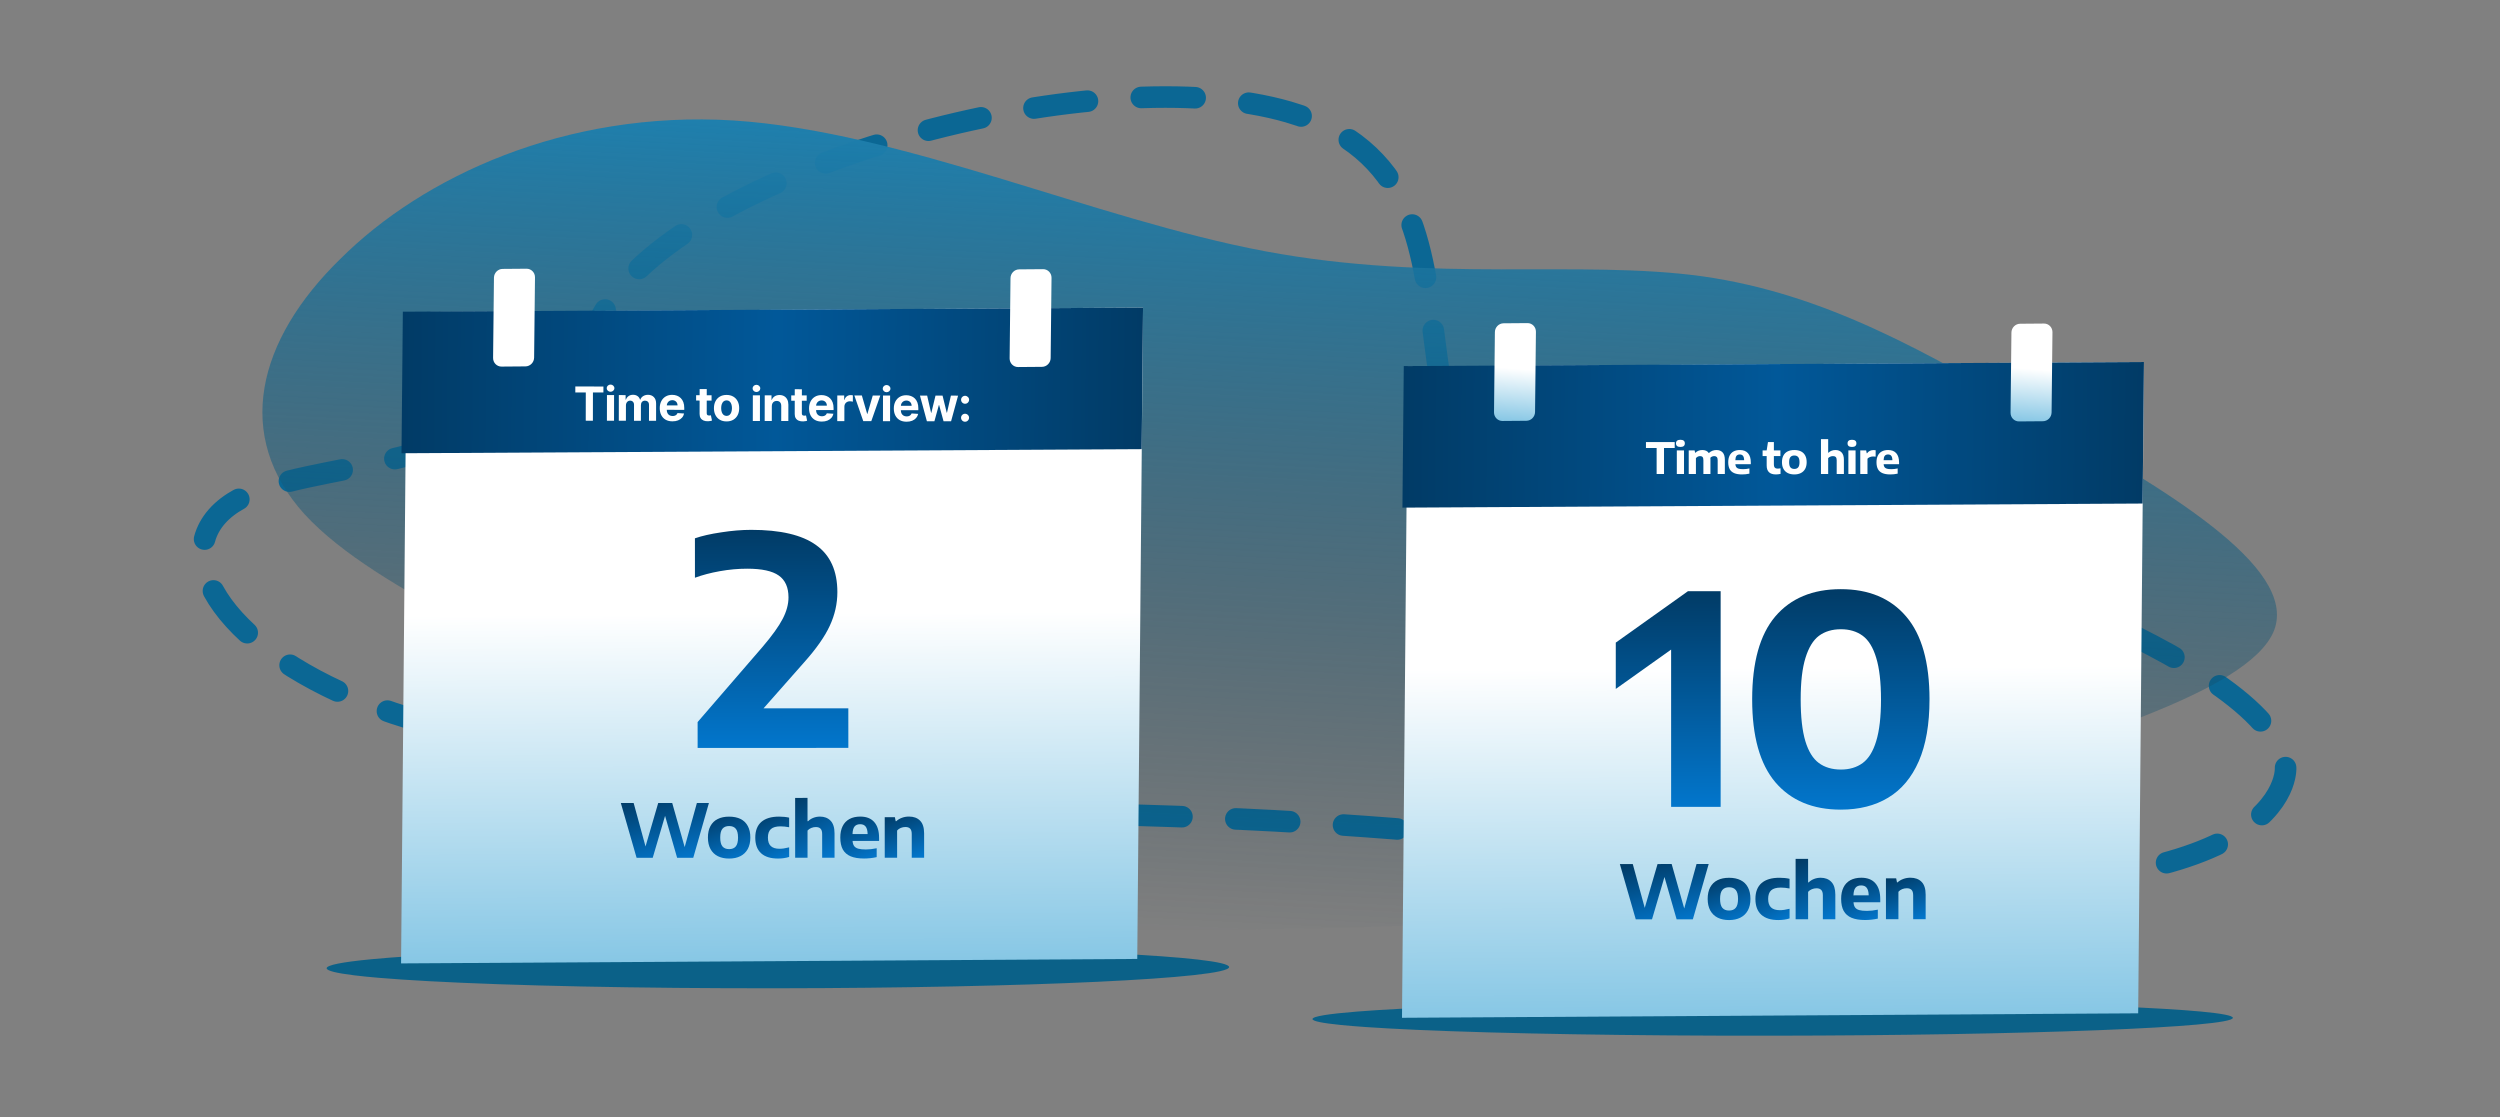
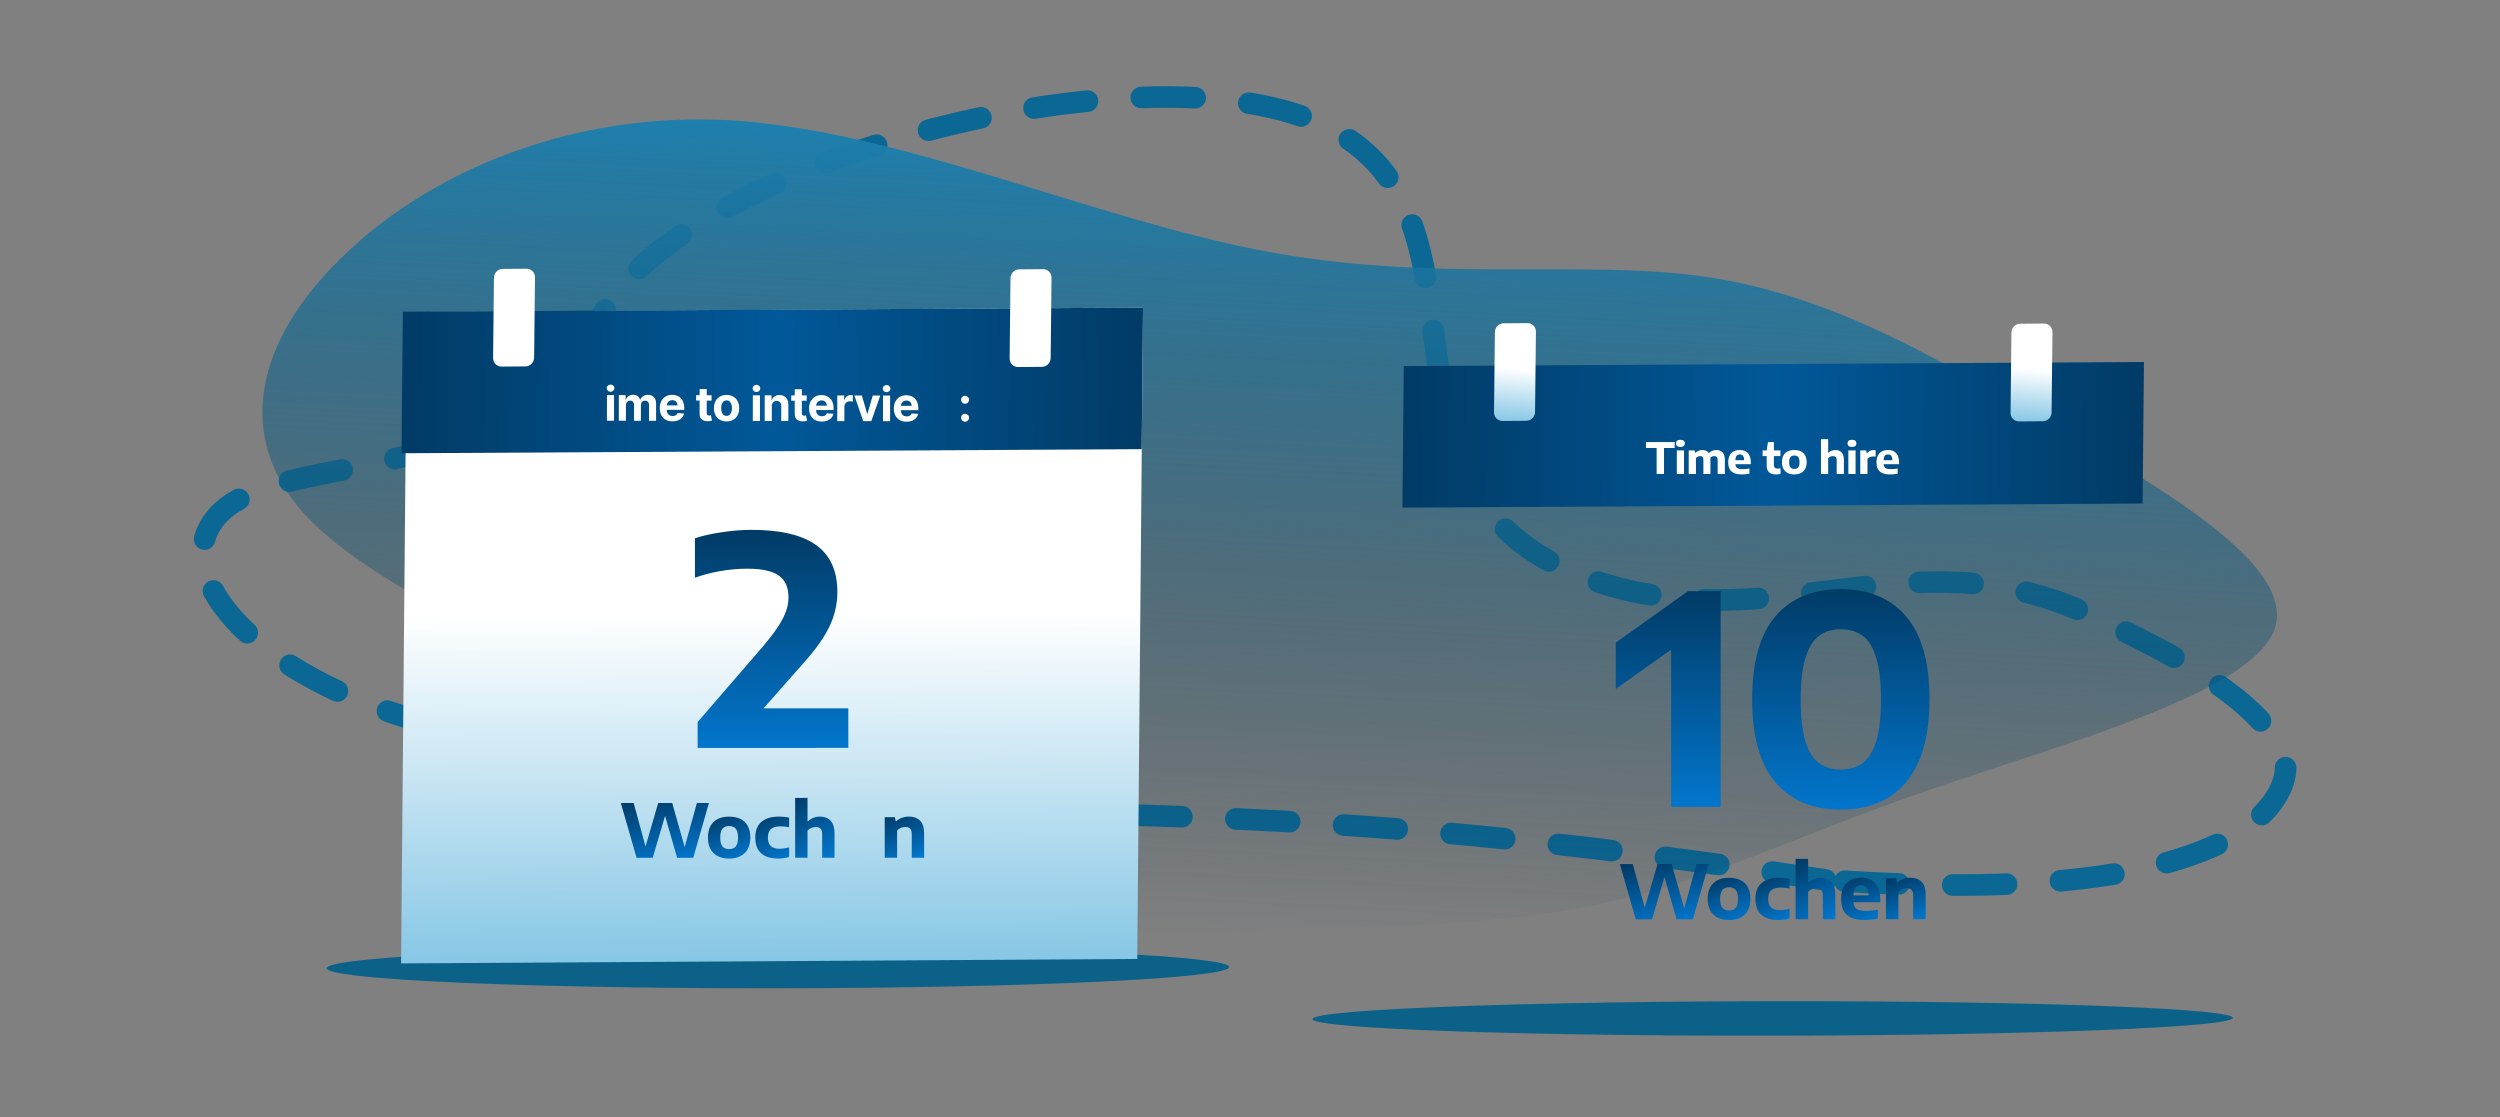
<svg xmlns="http://www.w3.org/2000/svg" fill="none" height="1036" viewBox="0 0 2318 1036" width="2318">
  <rect x="0" y="0" width="2318" height="1036" fill="#808080" stroke="none" />
  <path d="M1692.68 815.859C1468.45 782.623 1213.67 748.787 818.043 754.55C596.785 757.773 546.647 716.77 378.96 665.789C229.497 620.352 156.09 529.999 201.174 478.792C246.69 427.095 385.327 447.677 498.866 370.723C550.573 335.674 541.474 311.108 571.326 272.242C665.862 149.174 1020.18 52.983 1194.9 103.89C1425.73 171.143 1228.39 461.733 1486.41 541.114C1649.62 591.329 1772.98 494.932 1934.14 568.519C2013.99 604.98 2111.64 656.126 2119.2 711.66C2119.2 711.66 2129.77 847.434 1692.68 815.859Z" stroke="#0B6794" stroke-dasharray="50 50 50 50 50 50" stroke-linecap="round" stroke-miterlimit="10" stroke-width="20" />
  <path d="M1578.46 256.206C1693.21 272.524 1786.07 326.493 1895.13 389.583C2005.3 452.729 2130.57 524.946 2108.69 584.189C2085.69 643.375 1914.45 688.98 1790.03 731.968C1665.61 774.955 1586.88 815.27 1491.35 836.463C1395.81 857.656 1281.2 860.172 1157.76 861.682C1034.32 863.197 902.036 863.707 818.129 830.679C733.113 797.591 696.445 731.515 600.657 669.649C504.869 607.78 349.962 550.126 282.534 476.954C216.208 403.842 238.471 315.273 315.625 240.001C391.697 164.12 523.757 102.138 679.975 111.695C836.173 121.804 1015.43 203.39 1172.86 232.938C1330.3 262.487 1464.77 240.492 1578.46 256.206Z" fill="url(#paint0_linear_129_1415)" />
  <path d="M2070.3 943.738C2070.32 952.575 1879.29 959.991 1643.64 960.301C1510.67 960.475 1391.91 958.351 1313.65 954.877C1295.63 954.077 1279.76 953.206 1266.35 952.275C1257.52 951.663 1249.76 951.021 1243.17 950.358C1226.2 948.659 1216.93 946.807 1216.93 944.859C1216.93 942.379 1231.96 940.011 1258.8 937.883C1269.8 937.009 1282.76 936.176 1297.49 935.396C1374.99 931.27 1501.14 928.484 1643.6 928.297C1768.91 928.132 1881.6 930.008 1959.67 933.134C2028.41 935.885 2070.3 939.602 2070.3 943.738Z" fill="#0B6188" />
-   <path d="M1987.87 335.635L1305.28 339.782L1299.93 943.698L1982.52 939.551L1987.87 335.635Z" fill="url(#paint1_linear_129_1415)" />
  <path d="M1987.87 335.635L1301.58 339.433L1300.33 470.682L1986.62 466.885L1987.87 335.635Z" fill="url(#paint2_linear_129_1415)" />
  <path d="M1415.29 390.149L1393.08 390.329C1388.72 390.365 1385.2 386.76 1385.25 382.318L1386.06 307.9C1386.11 303.457 1389.71 299.794 1394.07 299.76L1416.28 299.579C1420.63 299.544 1424.15 303.148 1424.11 307.591L1423.3 382.009C1423.25 386.45 1419.65 390.114 1415.29 390.149Z" fill="url(#paint3_linear_129_1415)" />
  <path d="M1894.23 390.565L1872.01 390.746C1867.66 390.782 1864.14 387.177 1864.19 382.734L1865 308.316C1865.05 303.875 1868.65 300.212 1873 300.176L1895.22 299.996C1899.57 299.96 1903.09 303.565 1903.04 308.007L1902.23 382.425C1902.18 386.866 1898.58 390.53 1894.23 390.565Z" fill="url(#paint4_linear_129_1415)" />
  <path d="M1748.64 814.412L1758.13 814.408L1758.89 818.148L1759.41 818.147C1760.91 816.761 1762.69 815.699 1764.74 814.959C1766.8 814.196 1768.99 813.814 1771.32 813.813C1775.69 813.812 1779.13 815.08 1781.65 817.619C1784.19 820.157 1785.46 824.116 1785.46 829.496L1785.47 852.284L1773.9 852.289L1773.89 830.159C1773.89 827.781 1773.39 826.095 1772.4 825.103C1771.41 824.088 1769.93 823.58 1767.97 823.581C1766.51 823.582 1765.08 823.859 1763.67 824.414C1762.29 824.969 1761.13 825.789 1760.21 826.874L1760.22 852.295L1748.66 852.299L1748.64 814.412Z" fill="url(#paint5_linear_129_1415)" />
  <path d="M1743.37 836.579L1718.57 836.59C1718.71 838.598 1719.18 840.18 1719.99 841.334C1720.8 842.465 1722.07 843.295 1723.8 843.826C1725.56 844.333 1727.96 844.586 1731.01 844.584C1734.12 844.583 1737.49 844.201 1741.12 843.437L1741.12 851.749C1737.17 852.605 1733.23 853.034 1729.28 853.035C1724.2 853.038 1720.02 852.347 1716.74 850.963C1713.48 849.579 1711.06 847.456 1709.46 844.593C1707.89 841.708 1707.11 837.991 1707.11 833.443C1707.1 829.287 1707.83 825.743 1709.28 822.81C1710.74 819.877 1712.86 817.648 1715.65 816.123C1718.45 814.598 1721.83 813.835 1725.8 813.833C1731.52 813.831 1735.88 815.549 1738.86 818.988C1741.86 822.404 1743.36 827.332 1743.37 833.774L1743.37 836.579ZM1725.66 820.967C1723.33 820.968 1721.58 821.696 1720.4 823.151C1719.25 824.583 1718.62 826.927 1718.53 830.183L1732.66 830.177C1732.57 826.921 1731.94 824.578 1730.79 823.147C1729.66 821.693 1727.95 820.966 1725.66 820.967Z" fill="url(#paint6_linear_129_1415)" />
  <path d="M1664.89 796.368L1676.46 796.363L1676.47 818.147L1677.02 818.146C1678.45 816.737 1680.11 815.675 1682.01 814.958C1683.9 814.219 1685.94 813.848 1688.13 813.847C1692.24 813.846 1695.54 815.126 1698.01 817.687C1700.48 820.226 1701.71 824.162 1701.72 829.496L1701.73 852.318L1690.16 852.323L1690.15 830.193C1690.15 827.815 1689.64 826.13 1688.62 825.137C1687.63 824.122 1686.16 823.615 1684.23 823.615C1682.75 823.616 1681.32 823.905 1679.93 824.483C1678.55 825.038 1677.39 825.846 1676.47 826.909L1676.48 852.329L1664.91 852.334L1664.89 796.368Z" fill="url(#paint7_linear_129_1415)" />
  <path d="M1648.86 853.068C1641.96 853.071 1636.69 851.422 1633.07 848.122C1629.44 844.822 1627.63 839.951 1627.62 833.51C1627.62 827.022 1629.51 822.126 1633.3 818.823C1637.08 815.52 1642.61 813.867 1649.88 813.864C1653.39 813.862 1656.52 814.184 1659.27 814.83L1659.27 823.799C1656.36 823.247 1653.66 822.971 1651.17 822.972C1647.11 822.973 1644.13 823.817 1642.24 825.503C1640.37 827.167 1639.43 829.811 1639.43 833.435C1639.43 837.06 1640.34 839.715 1642.14 841.4C1643.94 843.084 1646.65 843.926 1650.28 843.925C1651.64 843.924 1653 843.82 1654.36 843.611C1655.73 843.403 1657.37 843.067 1659.28 842.605L1659.29 851.575C1656.12 852.569 1652.65 853.067 1648.86 853.068Z" fill="url(#paint8_linear_129_1415)" />
  <path d="M1603.2 853.087C1599.16 853.088 1595.65 852.351 1592.67 850.875C1589.7 849.375 1587.4 847.16 1585.78 844.228C1584.16 841.273 1583.35 837.684 1583.35 833.458C1583.35 829.21 1584.13 825.631 1585.7 822.721C1587.27 819.789 1589.53 817.583 1592.49 816.104C1595.44 814.625 1599.01 813.885 1603.19 813.883C1607.37 813.881 1610.93 814.618 1613.89 816.095C1616.85 817.571 1619.1 819.775 1620.65 822.707C1622.22 825.615 1623 829.194 1623.01 833.442C1623.01 837.644 1622.2 841.223 1620.59 844.179C1618.97 847.112 1616.67 849.329 1613.7 850.831C1610.74 852.333 1607.24 853.085 1603.2 853.087ZM1603.2 844.255C1605.95 844.254 1608.01 843.411 1609.4 841.725C1610.81 840.039 1611.51 837.291 1611.51 833.481C1611.51 829.626 1610.8 826.867 1609.39 825.205C1608.01 823.52 1605.94 822.678 1603.19 822.68C1600.44 822.681 1598.37 823.513 1596.96 825.176C1595.55 826.839 1594.85 829.586 1594.85 833.419C1594.85 837.275 1595.54 840.045 1596.93 841.73C1598.34 843.415 1600.43 844.257 1603.2 844.255Z" fill="url(#paint9_linear_129_1415)" />
  <path d="M1573.03 801.117L1584.29 801.112L1569.62 852.374L1554.56 852.38L1543.29 813.146L1531.74 852.39L1516.67 852.396L1501.93 801.146L1513.91 801.141L1525.01 841.795L1536.88 801.132L1549.97 801.126L1561.62 842.368L1573.03 801.117Z" fill="url(#paint10_linear_129_1415)" />
  <path d="M1536.03 439.478V415.358H1526.13V409.878H1552.79V415.358H1542.87V439.478H1536.03ZM1554.74 439.478V417.598H1561.42V439.478H1554.74ZM1558.08 414.418C1556.71 414.418 1555.68 414.138 1555 413.578C1554.32 413.005 1553.98 412.178 1553.98 411.098C1553.98 410.005 1554.32 409.178 1555 408.618C1555.68 408.045 1556.71 407.758 1558.08 407.758C1559.45 407.758 1560.48 408.045 1561.16 408.618C1561.84 409.178 1562.18 410.005 1562.18 411.098C1562.18 412.178 1561.84 413.005 1561.16 413.578C1560.48 414.138 1559.45 414.418 1558.08 414.418ZM1591.44 417.258C1593.86 417.258 1595.78 417.991 1597.18 419.458C1598.58 420.925 1599.28 423.211 1599.28 426.318V439.478H1592.62V426.678C1592.62 425.318 1592.34 424.351 1591.8 423.778C1591.26 423.191 1590.5 422.898 1589.52 422.898C1588.78 422.898 1588.1 423.031 1587.46 423.298C1586.83 423.551 1586.29 423.938 1585.84 424.458C1585.89 424.938 1585.92 425.511 1585.92 426.178V439.478H1579.38V426.678C1579.38 425.305 1579.12 424.331 1578.62 423.758C1578.12 423.185 1577.38 422.898 1576.4 422.898C1575.62 422.898 1574.88 423.065 1574.18 423.398C1573.48 423.731 1572.91 424.211 1572.46 424.838V439.478H1565.78V417.598H1571.26L1571.7 419.778H1572C1572.81 418.951 1573.76 418.325 1574.86 417.898C1575.96 417.471 1577.17 417.258 1578.48 417.258C1579.77 417.258 1580.92 417.491 1581.94 417.958C1582.95 418.425 1583.78 419.138 1584.42 420.098C1585.43 419.111 1586.54 418.391 1587.74 417.938C1588.94 417.485 1590.17 417.258 1591.44 417.258ZM1623.35 430.398H1609.03C1609.11 431.558 1609.39 432.471 1609.85 433.138C1610.32 433.791 1611.05 434.271 1612.05 434.578C1613.07 434.871 1614.45 435.018 1616.21 435.018C1618.01 435.018 1619.96 434.798 1622.05 434.358V439.158C1619.77 439.651 1617.49 439.898 1615.21 439.898C1612.28 439.898 1609.87 439.498 1607.97 438.698C1606.09 437.898 1604.69 436.671 1603.77 435.018C1602.87 433.351 1602.41 431.205 1602.41 428.578C1602.41 426.178 1602.83 424.131 1603.67 422.438C1604.51 420.745 1605.74 419.458 1607.35 418.578C1608.97 417.698 1610.92 417.258 1613.21 417.258C1616.52 417.258 1619.03 418.251 1620.75 420.238C1622.49 422.211 1623.35 425.058 1623.35 428.778V430.398ZM1613.13 421.378C1611.79 421.378 1610.77 421.798 1610.09 422.638C1609.43 423.465 1609.07 424.818 1609.01 426.698H1617.17C1617.12 424.818 1616.76 423.465 1616.09 422.638C1615.44 421.798 1614.45 421.378 1613.13 421.378ZM1648.5 434.518C1649.12 434.518 1649.92 434.425 1650.92 434.238V439.398C1650.28 439.545 1649.58 439.665 1648.82 439.758C1648.06 439.851 1647.34 439.898 1646.64 439.898C1640.92 439.898 1638.06 437.151 1638.06 431.658V422.858H1634.28V417.598H1638.06L1639.26 409.878H1644.74V417.598H1650.8V422.858H1644.74V430.458C1644.74 431.471 1644.87 432.278 1645.12 432.878C1645.39 433.465 1645.8 433.885 1646.34 434.138C1646.89 434.391 1647.61 434.518 1648.5 434.518ZM1663.7 439.898C1661.37 439.898 1659.34 439.471 1657.62 438.618C1655.9 437.751 1654.57 436.471 1653.64 434.778C1652.71 433.071 1652.24 430.998 1652.24 428.558C1652.24 426.105 1652.69 424.038 1653.6 422.358C1654.51 420.665 1655.81 419.391 1657.52 418.538C1659.23 417.685 1661.29 417.258 1663.7 417.258C1666.11 417.258 1668.17 417.685 1669.88 418.538C1671.59 419.391 1672.89 420.665 1673.78 422.358C1674.69 424.038 1675.14 426.105 1675.14 428.558C1675.14 430.985 1674.67 433.051 1673.74 434.758C1672.81 436.451 1671.48 437.731 1669.76 438.598C1668.05 439.465 1666.03 439.898 1663.7 439.898ZM1663.7 434.798C1665.29 434.798 1666.48 434.311 1667.28 433.338C1668.09 432.365 1668.5 430.778 1668.5 428.578C1668.5 426.351 1668.09 424.758 1667.28 423.798C1666.48 422.825 1665.29 422.338 1663.7 422.338C1662.11 422.338 1660.91 422.818 1660.1 423.778C1659.29 424.738 1658.88 426.325 1658.88 428.538C1658.88 430.765 1659.28 432.365 1660.08 433.338C1660.89 434.311 1662.1 434.798 1663.7 434.798ZM1688.4 407.158H1695.08V419.738H1695.4C1696.22 418.925 1697.18 418.311 1698.28 417.898C1699.37 417.471 1700.55 417.258 1701.82 417.258C1704.19 417.258 1706.09 417.998 1707.52 419.478C1708.94 420.945 1709.66 423.218 1709.66 426.298V439.478H1702.98V426.698C1702.98 425.325 1702.68 424.351 1702.1 423.778C1701.52 423.191 1700.68 422.898 1699.56 422.898C1698.7 422.898 1697.88 423.065 1697.08 423.398C1696.28 423.718 1695.61 424.185 1695.08 424.798V439.478H1688.4V407.158ZM1713.81 439.478V417.598H1720.49V439.478H1713.81ZM1717.15 414.418C1715.78 414.418 1714.75 414.138 1714.07 413.578C1713.39 413.005 1713.05 412.178 1713.05 411.098C1713.05 410.005 1713.39 409.178 1714.07 408.618C1714.75 408.045 1715.78 407.758 1717.15 407.758C1718.52 407.758 1719.55 408.045 1720.23 408.618C1720.91 409.178 1721.25 410.005 1721.25 411.098C1721.25 412.178 1720.91 413.005 1720.23 413.578C1719.55 414.138 1718.52 414.418 1717.15 414.418ZM1724.84 417.598H1730.3L1730.82 420.298H1731.14C1731.78 419.311 1732.63 418.565 1733.68 418.058C1734.75 417.551 1735.93 417.298 1737.22 417.298C1737.78 417.298 1738.41 417.351 1739.1 417.458V423.398C1738.56 423.291 1737.8 423.238 1736.82 423.238C1735.81 423.238 1734.81 423.418 1733.82 423.778C1732.85 424.138 1732.08 424.658 1731.52 425.338V439.478H1724.84V417.598ZM1760.82 430.398H1746.5C1746.58 431.558 1746.85 432.471 1747.32 433.138C1747.79 433.791 1748.52 434.271 1749.52 434.578C1750.53 434.871 1751.92 435.018 1753.68 435.018C1755.48 435.018 1757.43 434.798 1759.52 434.358V439.158C1757.24 439.651 1754.96 439.898 1752.68 439.898C1749.75 439.898 1747.33 439.498 1745.44 438.698C1743.56 437.898 1742.16 436.671 1741.24 435.018C1740.33 433.351 1739.88 431.205 1739.88 428.578C1739.88 426.178 1740.3 424.131 1741.14 422.438C1741.98 420.745 1743.21 419.458 1744.82 418.578C1746.43 417.698 1748.39 417.258 1750.68 417.258C1753.99 417.258 1756.5 418.251 1758.22 420.238C1759.95 422.211 1760.82 425.058 1760.82 428.778V430.398ZM1750.6 421.378C1749.25 421.378 1748.24 421.798 1747.56 422.638C1746.89 423.465 1746.53 424.818 1746.48 426.698H1754.64C1754.59 424.818 1754.23 423.465 1753.56 422.638C1752.91 421.798 1751.92 421.378 1750.6 421.378Z" fill="white" />
  <path d="M1706.76 750.695C1680.82 750.695 1660.62 742.255 1646.16 725.377C1631.8 708.409 1624.61 682.778 1624.61 648.482C1624.61 614.097 1631.75 588.466 1646.03 571.587C1660.39 554.709 1680.64 546.27 1706.76 546.27C1732.8 546.27 1753 554.709 1767.36 571.587C1781.82 588.466 1789.04 614.097 1789.04 648.482C1789.04 671.555 1785.72 690.678 1779.08 705.85C1772.43 721.023 1762.96 732.29 1750.66 739.652C1738.45 747.014 1723.82 750.695 1706.76 750.695ZM1706.9 713.527C1714.89 713.527 1721.62 711.506 1727.1 707.466C1732.57 703.426 1736.75 696.648 1739.62 687.132C1742.58 677.526 1744.06 664.687 1744.06 648.617C1744.06 632.457 1742.58 619.574 1739.62 609.968C1736.75 600.361 1732.57 593.538 1727.1 589.498C1721.62 585.458 1714.89 583.438 1706.9 583.438C1698.82 583.438 1692.04 585.458 1686.56 589.498C1681.17 593.538 1677 600.361 1674.04 609.968C1671.07 619.484 1669.59 632.277 1669.59 648.348C1669.59 664.597 1671.03 677.526 1673.9 687.132C1676.78 696.648 1680.95 703.426 1686.43 707.466C1691.9 711.506 1698.73 713.527 1706.9 713.527Z" fill="url(#paint11_linear_129_1415)" />
  <path d="M1565.08 548.154H1595.38V748.134H1549.46V602.29L1498.15 638.785V595.826L1565.08 548.154Z" fill="url(#paint12_linear_129_1415)" />
  <path d="M1139.62 896.664C1139.64 907.22 952.332 916.026 721.266 916.329C590.89 916.5 474.44 913.929 397.703 909.758C380.028 908.797 364.463 907.751 351.319 906.636C342.661 905.902 335.055 905.133 328.588 904.339C311.95 902.305 302.862 900.09 302.859 897.763C302.855 894.8 317.598 891.976 343.914 889.442C354.692 888.4 367.409 887.409 381.849 886.481C457.833 881.574 581.528 878.281 721.216 878.098C844.088 877.937 954.593 880.209 1031.14 883.965C1098.54 887.27 1139.62 891.723 1139.62 896.664Z" fill="#0B6188" />
  <path d="M1059.81 285.209L377.218 289.356L371.871 893.271L1054.46 889.124L1059.81 285.209Z" fill="url(#paint13_linear_129_1415)" />
  <path d="M1059.81 285.209L373.516 289.006L372.264 420.256L1058.55 416.458L1059.81 285.209Z" fill="url(#paint14_linear_129_1415)" />
  <path d="M487.229 339.722L465.015 339.903C460.661 339.939 457.138 336.334 457.188 331.891L457.998 257.474C458.047 253.031 461.648 249.368 466.002 249.334L488.216 249.153C492.569 249.117 496.091 252.722 496.043 257.165L495.233 331.583C495.185 336.024 491.583 339.688 487.229 339.722Z" fill="white" />
  <path d="M966.165 340.139L943.95 340.32C939.598 340.355 936.074 336.75 936.123 332.308L936.934 257.89C936.982 253.449 940.584 249.786 944.938 249.75L967.152 249.57C971.505 249.534 975.028 253.139 974.979 257.581L974.168 331.999C974.12 336.44 970.519 340.103 966.165 340.139Z" fill="white" />
  <path d="M894.803 391.041C893.781 391.039 892.904 390.676 892.172 389.952C891.45 389.218 891.09 388.34 891.092 387.317C891.093 386.305 891.456 385.439 892.18 384.717C892.915 383.995 893.793 383.635 894.815 383.637C895.806 383.638 896.673 384.001 897.416 384.725C898.158 385.449 898.528 386.317 898.527 387.329C898.526 388.011 898.349 388.635 897.997 389.203C897.655 389.76 897.205 390.208 896.647 390.548C896.089 390.878 895.474 391.042 894.803 391.041ZM894.83 374.374C893.808 374.373 892.931 374.01 892.199 373.286C891.477 372.562 891.117 371.684 891.119 370.651C891.12 369.639 891.483 368.777 892.207 368.066C892.941 367.344 893.82 366.984 894.842 366.986C895.833 366.988 896.7 367.35 897.442 368.074C898.185 368.788 898.555 369.651 898.553 370.663C898.552 371.355 898.376 371.984 898.024 372.552C897.682 373.109 897.232 373.552 896.674 373.882C896.116 374.211 895.501 374.375 894.83 374.374Z" fill="white" />
-   <path d="M859.412 390.581L852.976 366.779L859.652 366.79L863.313 382.78L863.53 382.781L867.397 366.802L873.948 366.813L877.826 382.711L878.028 382.711L881.678 366.825L888.338 366.836L881.841 390.617L874.855 390.606L870.79 375.636L870.496 375.636L866.383 390.592L859.412 390.581Z" fill="white" />
  <path d="M840.534 391.016C838.087 391.012 835.981 390.513 834.217 389.518C832.463 388.514 831.113 387.097 830.166 385.268C829.219 383.428 828.747 381.254 828.751 378.745C828.755 376.297 829.234 374.15 830.187 372.303C831.14 370.457 832.479 369.018 834.205 367.988C835.942 366.958 837.977 366.445 840.31 366.449C841.88 366.452 843.341 366.707 844.693 367.215C846.055 367.713 847.241 368.464 848.252 369.467C849.272 370.47 850.065 371.731 850.631 373.25C851.196 374.759 851.478 376.525 851.474 378.549L851.471 380.361L831.382 380.329L831.388 376.24L845.267 376.262C845.268 375.312 845.063 374.47 844.651 373.736C844.239 373.002 843.667 372.428 842.935 372.014C842.213 371.59 841.371 371.377 840.411 371.375C839.409 371.373 838.521 371.604 837.746 372.068C836.981 372.521 836.381 373.134 835.946 373.908C835.511 374.671 835.288 375.523 835.276 376.463L835.27 380.35C835.268 381.528 835.483 382.545 835.915 383.403C836.358 384.261 836.982 384.923 837.786 385.389C838.591 385.855 839.546 386.088 840.651 386.09C841.384 386.091 842.055 385.989 842.665 385.784C843.274 385.578 843.796 385.269 844.231 384.857C844.665 384.444 844.996 383.939 845.224 383.34L851.327 383.753C851.014 385.219 850.377 386.498 849.415 387.591C848.463 388.674 847.233 389.519 845.725 390.126C844.226 390.722 842.496 391.019 840.534 391.016Z" fill="white" />
  <path d="M818.681 390.515L818.719 366.724L825.318 366.734L825.28 390.526L818.681 390.515ZM822.039 363.662C821.058 363.66 820.217 363.334 819.516 362.682C818.825 362.02 818.48 361.23 818.482 360.311C818.483 359.402 818.831 358.623 819.523 357.973C820.227 357.314 821.069 356.985 822.05 356.986C823.031 356.988 823.867 357.32 824.558 357.982C825.259 358.633 825.608 359.413 825.607 360.322C825.606 361.241 825.253 362.031 824.55 362.69C823.857 363.34 823.02 363.664 822.039 363.662Z" fill="white" />
  <path d="M816.215 366.719L807.859 390.497L800.424 390.485L792.145 366.68L799.115 366.691L804.028 383.722L804.276 383.722L809.229 366.708L816.215 366.719Z" fill="white" />
  <path d="M776.297 390.447L776.335 366.655L782.732 366.665L782.725 370.817L782.973 370.817C783.409 369.341 784.139 368.227 785.162 367.475C786.186 366.712 787.364 366.332 788.696 366.334C789.026 366.335 789.383 366.356 789.765 366.398C790.147 366.44 790.482 366.497 790.771 366.57L790.762 372.425C790.452 372.331 790.024 372.248 789.476 372.175C788.929 372.102 788.428 372.065 787.974 372.064C787.003 372.063 786.136 372.273 785.371 372.695C784.616 373.107 784.017 373.684 783.571 374.427C783.136 375.17 782.918 376.026 782.917 376.997L782.895 390.457L776.297 390.447Z" fill="white" />
  <path d="M761.943 390.889C759.495 390.885 757.389 390.386 755.625 389.392C753.871 388.388 752.521 386.971 751.574 385.141C750.627 383.302 750.155 381.127 750.159 378.618C750.163 376.171 750.642 374.024 751.595 372.177C752.548 370.33 753.887 368.892 755.613 367.862C757.35 366.832 759.385 366.319 761.719 366.323C763.288 366.325 764.749 366.581 766.101 367.089C767.463 367.587 768.649 368.337 769.66 369.34C770.681 370.344 771.474 371.605 772.039 373.124C772.605 374.632 772.886 376.398 772.883 378.422L772.88 380.235L752.79 380.202L752.797 376.113L766.675 376.135C766.677 375.185 766.471 374.344 766.059 373.61C765.648 372.876 765.075 372.302 764.343 371.888C763.621 371.463 762.78 371.25 761.819 371.248C760.818 371.247 759.929 371.478 759.154 371.941C758.389 372.394 757.789 373.008 757.354 373.782C756.919 374.545 756.696 375.397 756.684 376.336L756.678 380.224C756.676 381.401 756.891 382.419 757.323 383.276C757.766 384.134 758.39 384.796 759.194 385.262C759.999 385.728 760.954 385.962 762.059 385.964C762.792 385.965 763.463 385.863 764.073 385.657C764.683 385.452 765.205 385.143 765.639 384.73C766.073 384.318 766.404 383.813 766.633 383.214L772.735 383.626C772.423 385.092 771.785 386.372 770.823 387.465C769.872 388.547 768.641 389.392 767.133 389.999C765.635 390.596 763.904 390.892 761.943 390.889Z" fill="white" />
  <path d="M747.969 366.61L747.961 371.567L733.633 371.544L733.641 366.587L747.969 366.61ZM736.903 360.892L743.502 360.903L743.466 383.084C743.465 383.693 743.557 384.168 743.742 384.509C743.928 384.84 744.186 385.073 744.516 385.207C744.856 385.342 745.249 385.41 745.693 385.411C746.002 385.411 746.312 385.386 746.622 385.335C746.932 385.273 747.17 385.227 747.335 385.196L748.365 390.108C748.034 390.211 747.569 390.329 746.97 390.462C746.371 390.606 745.643 390.692 744.786 390.722C743.195 390.781 741.802 390.567 740.605 390.08C739.418 389.593 738.495 388.838 737.836 387.814C737.176 386.791 736.853 385.5 736.866 383.94L736.903 360.892Z" fill="white" />
  <path d="M715.635 376.595L715.613 390.35L709.015 390.339L709.053 366.548L715.342 366.558L715.335 370.755L715.614 370.756C716.143 369.373 717.027 368.28 718.268 367.476C719.508 366.662 721.011 366.257 722.777 366.26C724.429 366.263 725.869 366.626 727.097 367.351C728.325 368.076 729.278 369.11 729.957 370.453C730.637 371.787 730.975 373.377 730.972 375.226L730.948 390.374L724.349 390.364L724.372 376.392C724.384 374.936 724.015 373.8 723.262 372.983C722.51 372.156 721.472 371.741 720.151 371.739C719.263 371.737 718.478 371.927 717.795 372.308C717.124 372.689 716.596 373.246 716.213 373.978C715.84 374.701 715.647 375.573 715.635 376.595Z" fill="white" />
  <path d="M698.003 390.321L698.041 366.53L704.64 366.54L704.601 390.332L698.003 390.321ZM701.361 363.468C700.38 363.467 699.539 363.14 698.838 362.488C698.147 361.826 697.802 361.036 697.804 360.117C697.805 359.208 698.152 358.429 698.845 357.78C699.548 357.12 700.391 356.791 701.372 356.792C702.353 356.794 703.188 357.126 703.879 357.788C704.58 358.439 704.93 359.22 704.929 360.128C704.927 361.047 704.575 361.837 703.872 362.496C703.179 363.146 702.342 363.47 701.361 363.468Z" fill="white" />
  <path d="M673.651 390.746C671.245 390.743 669.165 390.228 667.412 389.203C665.668 388.167 664.323 386.73 663.376 384.89C662.429 383.04 661.957 380.897 661.961 378.46C661.965 376.002 662.444 373.855 663.397 372.019C664.35 370.172 665.699 368.739 667.446 367.719C669.203 366.69 671.285 366.177 673.691 366.18C676.097 366.184 678.172 366.704 679.915 367.739C681.669 368.764 683.019 370.202 683.966 372.052C684.913 373.891 685.385 376.04 685.381 378.498C685.377 380.935 684.899 383.077 683.946 384.923C682.993 386.76 681.638 388.193 679.88 389.223C678.134 390.242 676.057 390.75 673.651 390.746ZM673.691 385.635C674.785 385.637 675.699 385.328 676.434 384.71C677.168 384.081 677.722 383.225 678.095 382.141C678.479 381.058 678.672 379.824 678.674 378.44C678.676 377.057 678.487 375.822 678.107 374.738C677.737 373.653 677.186 372.795 676.454 372.164C675.722 371.533 674.808 371.216 673.714 371.214C672.609 371.213 671.679 371.526 670.924 372.155C670.18 372.784 669.615 373.64 669.232 374.723C668.858 375.807 668.67 377.041 668.668 378.424C668.666 379.808 668.85 381.042 669.22 382.127C669.6 383.212 670.161 384.07 670.904 384.701C671.657 385.322 672.586 385.633 673.691 385.635Z" fill="white" />
  <path d="M659.771 366.469L659.763 371.425L645.436 371.402L645.443 366.446L659.771 366.469ZM648.705 360.751L655.304 360.761L655.268 382.942C655.267 383.551 655.359 384.026 655.545 384.367C655.73 384.698 655.988 384.931 656.318 385.066C656.659 385.201 657.051 385.268 657.495 385.269C657.805 385.269 658.114 385.244 658.424 385.193C658.734 385.132 658.972 385.086 659.137 385.055L660.167 389.967C659.836 390.069 659.371 390.187 658.772 390.321C658.173 390.464 657.445 390.551 656.588 390.58C654.998 390.64 653.604 390.426 652.407 389.939C651.22 389.451 650.297 388.696 649.638 387.673C648.979 386.649 648.655 385.358 648.668 383.799L648.705 360.751Z" fill="white" />
  <path d="M623.5 390.666C621.053 390.663 618.947 390.163 617.183 389.169C615.429 388.165 614.079 386.748 613.132 384.919C612.184 383.079 611.713 380.905 611.717 378.395C611.721 375.948 612.199 373.801 613.152 371.954C614.105 370.107 615.445 368.669 617.171 367.639C618.907 366.609 620.943 366.096 623.276 366.1C624.846 366.103 626.307 366.358 627.659 366.866C629.021 367.364 630.207 368.115 631.217 369.118C632.238 370.121 633.031 371.382 633.597 372.901C634.162 374.41 634.443 376.176 634.44 378.2L634.437 380.012L614.348 379.98L614.354 375.89L628.233 375.913C628.234 374.963 628.029 374.121 627.617 373.387C627.205 372.653 626.633 372.079 625.901 371.665C625.178 371.24 624.337 371.027 623.377 371.026C622.375 371.024 621.487 371.255 620.712 371.719C619.947 372.172 619.347 372.785 618.912 373.559C618.477 374.322 618.254 375.174 618.242 376.114L618.235 380.001C618.234 381.179 618.449 382.196 618.881 383.054C619.324 383.912 619.947 384.573 620.752 385.039C621.557 385.505 622.512 385.739 623.616 385.741C624.35 385.742 625.021 385.64 625.631 385.434C626.24 385.229 626.762 384.92 627.196 384.508C627.631 384.095 627.962 383.59 628.19 382.991L634.292 383.404C633.98 384.87 633.343 386.149 632.381 387.242C631.429 388.325 630.199 389.17 628.69 389.776C627.192 390.373 625.462 390.67 623.5 390.666Z" fill="white" />
  <path d="M573.747 390.122L573.785 366.33L580.074 366.34L580.067 370.538L580.346 370.538C580.844 369.145 581.672 368.047 582.829 367.243C583.987 366.44 585.372 366.039 586.982 366.042C588.614 366.044 590.002 366.454 591.147 367.272C592.292 368.079 593.054 369.175 593.434 370.559L593.682 370.56C594.17 369.198 595.049 368.11 596.32 367.296C597.602 366.472 599.116 366.061 600.861 366.064C603.081 366.068 604.882 366.778 606.263 368.195C607.655 369.601 608.349 371.595 608.345 374.177L608.319 390.177L601.736 390.167L601.76 375.467C601.762 374.146 601.412 373.154 600.711 372.492C600.01 371.83 599.133 371.498 598.08 371.496C596.882 371.494 595.947 371.875 595.274 372.638C594.602 373.391 594.265 374.387 594.263 375.626L594.239 390.155L587.842 390.144L587.866 375.306C587.868 374.139 587.534 373.209 586.864 372.516C586.204 371.823 585.332 371.476 584.248 371.474C583.514 371.473 582.853 371.658 582.264 372.028C581.685 372.389 581.225 372.899 580.883 373.56C580.541 374.21 580.37 374.974 580.368 375.851L580.345 390.132L573.747 390.122Z" fill="white" />
  <path d="M562.735 390.104L562.774 366.312L569.372 366.323L569.334 390.115L562.735 390.104ZM566.093 363.251C565.112 363.249 564.271 362.923 563.57 362.271C562.879 361.609 562.535 360.819 562.536 359.9C562.538 358.991 562.885 358.212 563.578 357.562C564.281 356.903 565.123 356.573 566.104 356.575C567.085 356.577 567.921 356.908 568.612 357.57C569.313 358.222 569.663 359.002 569.661 359.911C569.66 360.83 569.307 361.619 568.604 362.279C567.911 362.929 567.074 363.253 566.093 363.251Z" fill="white" />
-   <path d="M533.43 363.864L533.439 358.334L559.492 358.376L559.483 363.906L549.771 363.89L549.729 390.083L543.1 390.072L543.142 363.88L533.43 363.864Z" fill="white" />
  <path d="M786.571 656.75L786.587 693.44L646.841 693.498L646.831 669.488L707.098 599.725C715.906 589.38 722.108 580.744 725.702 573.819C729.296 566.893 731.092 560.237 731.089 553.853C731.085 544.59 728.07 537.847 722.043 533.623C716.106 529.399 706.348 527.29 692.769 527.295C684.406 527.299 675.953 528.067 667.411 529.599C658.869 531.131 651.181 533.158 644.348 535.678L644.332 499.123C650.806 496.873 658.944 495.026 668.745 493.583C678.546 492.05 687.809 491.282 696.531 491.278C723.599 491.267 743.655 495.98 756.698 505.417C769.831 514.764 776.402 529.284 776.41 548.978C776.414 559.679 774.081 570.067 769.409 580.14C764.827 590.124 756.963 601.368 745.817 613.872L707.931 656.783L786.571 656.75Z" fill="url(#paint15_linear_129_1415)" />
  <path d="M820.319 757.71L829.73 757.706L830.488 761.416L831.003 761.416C832.491 760.041 834.254 758.987 836.291 758.253C838.329 757.497 840.504 757.118 842.817 757.117C847.145 757.115 850.557 758.373 853.054 760.891C855.574 763.409 856.835 767.336 856.837 772.671L856.847 795.272L845.374 795.277L845.365 773.328C845.364 770.97 844.871 769.298 843.886 768.314C842.901 767.307 841.436 766.804 839.489 766.805C838.047 766.805 836.627 767.081 835.23 767.631C833.857 768.181 832.712 768.994 831.796 770.071L831.807 795.283L820.335 795.287L820.319 757.71Z" fill="url(#paint16_linear_129_1415)" />
-   <path d="M815.09 779.696L790.497 779.706C790.635 781.698 791.105 783.267 791.907 784.411C792.709 785.533 793.969 786.357 795.686 786.883C797.427 787.386 799.808 787.637 802.831 787.635C805.922 787.634 809.265 787.255 812.86 786.498L812.864 794.741C808.948 795.59 805.033 796.015 801.117 796.017C796.079 796.019 791.934 795.334 788.682 793.961C785.453 792.589 783.048 790.483 781.466 787.644C779.908 784.783 779.128 781.096 779.126 776.585C779.125 772.463 779.844 768.948 781.286 766.039C782.727 763.131 784.833 760.92 787.603 759.408C790.373 757.895 793.728 757.138 797.666 757.136C803.345 757.134 807.662 758.838 810.618 762.249C813.596 765.637 815.086 770.525 815.089 776.914L815.09 779.696ZM797.532 764.212C795.219 764.213 793.479 764.935 792.312 766.378C791.167 767.798 790.55 770.123 790.46 773.352L804.474 773.346C804.381 770.117 803.762 767.793 802.616 766.374C801.494 764.932 799.799 764.211 797.532 764.212Z" fill="url(#paint17_linear_129_1415)" />
  <path d="M737.256 739.815L748.729 739.811L748.738 761.416L749.287 761.415C750.706 760.018 752.355 758.964 754.232 758.253C756.109 757.52 758.136 757.153 760.311 757.152C764.387 757.15 767.651 758.42 770.102 760.96C772.553 763.478 773.78 767.382 773.782 772.671L773.791 795.307L762.319 795.312L762.31 773.363C762.309 771.005 761.805 769.333 760.797 768.349C759.812 767.342 758.357 766.839 756.434 766.839C754.968 766.84 753.549 767.127 752.175 767.7C750.801 768.25 749.657 769.052 748.741 770.106L748.752 795.317L737.279 795.322L737.256 739.815Z" fill="url(#paint18_linear_129_1415)" />
  <path d="M721.36 796.05C714.513 796.052 709.292 794.417 705.695 791.144C702.099 787.871 700.299 783.04 700.297 776.652C700.294 770.217 702.17 765.362 705.924 762.086C709.678 758.81 715.161 757.17 722.374 757.167C725.855 757.166 728.958 757.485 731.683 758.125L731.687 767.021C728.801 766.473 726.122 766.199 723.649 766.2C719.619 766.202 716.665 767.039 714.788 768.711C712.934 770.361 712.008 772.983 712.009 776.578C712.011 780.173 712.905 782.806 714.692 784.477C716.479 786.148 719.17 786.983 722.765 786.981C724.116 786.981 725.467 786.877 726.818 786.67C728.169 786.464 729.794 786.131 731.695 785.672L731.698 794.568C728.562 795.554 725.116 796.048 721.36 796.05Z" fill="url(#paint19_linear_129_1415)" />
  <path d="M676.077 796.068C672.07 796.07 668.589 795.339 665.634 793.874C662.68 792.387 660.4 790.19 658.796 787.282C657.192 784.352 656.389 780.792 656.387 776.601C656.386 772.388 657.163 768.838 658.719 765.952C660.275 763.043 662.518 760.856 665.448 759.389C668.379 757.922 671.916 757.188 676.061 757.186C680.206 757.184 683.744 757.916 686.675 759.38C689.607 760.844 691.841 763.03 693.376 765.938C694.934 768.822 695.714 772.371 695.716 776.585C695.718 780.752 694.918 784.302 693.316 787.234C691.714 790.142 689.437 792.342 686.484 793.831C683.553 795.321 680.084 796.067 676.077 796.068ZM676.073 787.31C678.798 787.308 680.847 786.472 682.221 784.8C683.617 783.127 684.314 780.402 684.313 776.624C684.311 772.8 683.611 770.064 682.214 768.415C680.839 766.744 678.789 765.909 676.065 765.911C673.34 765.912 671.279 766.737 669.883 768.386C668.487 770.036 667.789 772.761 667.791 776.562C667.793 780.386 668.481 783.134 669.855 784.805C671.253 786.476 673.326 787.311 676.073 787.31Z" fill="url(#paint20_linear_129_1415)" />
  <path d="M646.152 744.524L657.315 744.519L642.773 795.361L627.831 795.367L616.652 756.455L605.196 795.376L590.254 795.382L575.635 744.553L587.52 744.548L598.528 784.868L610.293 744.539L623.276 744.533L634.834 785.437L646.152 744.524Z" fill="url(#paint21_linear_129_1415)" />
  <defs>
    <linearGradient gradientUnits="userSpaceOnUse" id="paint0_linear_129_1415" x1="1194.3" x2="1157.37" y1="137.657" y2="868.562">
      <stop stop-color="#1E7FAD" />
      <stop offset="1" stop-color="#0C3447" stop-opacity="0" />
    </linearGradient>
    <linearGradient gradientUnits="userSpaceOnUse" id="paint1_linear_129_1415" x1="1646.58" x2="1650.24" y1="337.709" y2="941.569">
      <stop offset="0.466" stop-color="white" />
      <stop offset="1" stop-color="#87C7E5" />
    </linearGradient>
    <linearGradient gradientUnits="userSpaceOnUse" id="paint2_linear_129_1415" x1="1300.95" x2="1987.14" y1="405.057" y2="411.6">
      <stop stop-color="#013B66" />
      <stop offset="0.505" stop-color="#015899" />
      <stop offset="1" stop-color="#013B66" />
    </linearGradient>
    <linearGradient gradientUnits="userSpaceOnUse" id="paint3_linear_129_1415" x1="1409.26" x2="1401.49" y1="298.954" y2="391.072">
      <stop offset="0.466" stop-color="white" />
      <stop offset="1" stop-color="#87C7E5" />
    </linearGradient>
    <linearGradient gradientUnits="userSpaceOnUse" id="paint4_linear_129_1415" x1="1888.19" x2="1880.43" y1="299.371" y2="391.488">
      <stop offset="0.466" stop-color="white" />
      <stop offset="1" stop-color="#87C7E5" />
    </linearGradient>
    <linearGradient gradientUnits="userSpaceOnUse" id="paint5_linear_129_1415" x1="1767.02" x2="1782.81" y1="809.012" y2="851.564">
      <stop stop-color="#013B66" />
      <stop offset="1" stop-color="#0276CC" />
    </linearGradient>
    <linearGradient gradientUnits="userSpaceOnUse" id="paint6_linear_129_1415" x1="1725.2" x2="1741.7" y1="808.94" y2="851.932">
      <stop stop-color="#013B66" />
      <stop offset="1" stop-color="#0276CC" />
    </linearGradient>
    <linearGradient gradientUnits="userSpaceOnUse" id="paint7_linear_129_1415" x1="1683.27" x2="1712.7" y1="789.374" y2="843.917">
      <stop stop-color="#013B66" />
      <stop offset="1" stop-color="#0276CC" />
    </linearGradient>
    <linearGradient gradientUnits="userSpaceOnUse" id="paint8_linear_129_1415" x1="1643.42" x2="1661.59" y1="808.973" y2="850.311">
      <stop stop-color="#013B66" />
      <stop offset="1" stop-color="#0276CC" />
    </linearGradient>
    <linearGradient gradientUnits="userSpaceOnUse" id="paint9_linear_129_1415" x1="1603.15" x2="1618.56" y1="808.989" y2="852.904">
      <stop stop-color="#013B66" />
      <stop offset="1" stop-color="#0276CC" />
    </linearGradient>
    <linearGradient gradientUnits="userSpaceOnUse" id="paint10_linear_129_1415" x1="1543.06" x2="1556.65" y1="794.731" y2="856.21">
      <stop stop-color="#013B66" />
      <stop offset="1" stop-color="#0276CC" />
    </linearGradient>
    <linearGradient gradientUnits="userSpaceOnUse" id="paint11_linear_129_1415" x1="1706.83" x2="1706.83" y1="546.27" y2="750.695">
      <stop stop-color="#013B66" />
      <stop offset="1" stop-color="#0276CC" />
    </linearGradient>
    <linearGradient gradientUnits="userSpaceOnUse" id="paint12_linear_129_1415" x1="1546.77" x2="1546.77" y1="548.154" y2="748.134">
      <stop stop-color="#013B66" />
      <stop offset="1" stop-color="#0276CC" />
    </linearGradient>
    <linearGradient gradientUnits="userSpaceOnUse" id="paint13_linear_129_1415" x1="718.512" x2="722.18" y1="287.282" y2="891.143">
      <stop offset="0.466" stop-color="white" />
      <stop offset="1" stop-color="#87C7E5" />
    </linearGradient>
    <linearGradient gradientUnits="userSpaceOnUse" id="paint14_linear_129_1415" x1="372.89" x2="1059.08" y1="354.631" y2="361.174">
      <stop stop-color="#013B66" />
      <stop offset="0.505" stop-color="#015899" />
      <stop offset="1" stop-color="#013B66" />
    </linearGradient>
    <linearGradient gradientUnits="userSpaceOnUse" id="paint15_linear_129_1415" x1="715.416" x2="715.5" y1="491.27" y2="693.47">
      <stop stop-color="#013B66" />
      <stop offset="1" stop-color="#0276CC" />
    </linearGradient>
    <linearGradient gradientUnits="userSpaceOnUse" id="paint16_linear_129_1415" x1="837.145" x2="853.794" y1="749.815" y2="794.688">
      <stop stop-color="#013B66" />
      <stop offset="1" stop-color="#0276CC" />
    </linearGradient>
    <linearGradient gradientUnits="userSpaceOnUse" id="paint17_linear_129_1415" x1="795.691" x2="813.091" y1="749.694" y2="795.032">
      <stop stop-color="#013B66" />
      <stop offset="1" stop-color="#0276CC" />
    </linearGradient>
    <linearGradient gradientUnits="userSpaceOnUse" id="paint18_linear_129_1415" x1="754.081" x2="785.113" y1="729.183" y2="786.702">
      <stop stop-color="#013B66" />
      <stop offset="1" stop-color="#0276CC" />
    </linearGradient>
    <linearGradient gradientUnits="userSpaceOnUse" id="paint19_linear_129_1415" x1="714.755" x2="733.919" y1="749.727" y2="793.321">
      <stop stop-color="#013B66" />
      <stop offset="1" stop-color="#0276CC" />
    </linearGradient>
    <linearGradient gradientUnits="userSpaceOnUse" id="paint20_linear_129_1415" x1="674.503" x2="690.757" y1="749.744" y2="796.055">
      <stop stop-color="#013B66" />
      <stop offset="1" stop-color="#0276CC" />
    </linearGradient>
    <linearGradient gradientUnits="userSpaceOnUse" id="paint21_linear_129_1415" x1="613.278" x2="627.612" y1="734.806" y2="799.64">
      <stop stop-color="#013B66" />
      <stop offset="1" stop-color="#0276CC" />
    </linearGradient>
  </defs>
</svg>